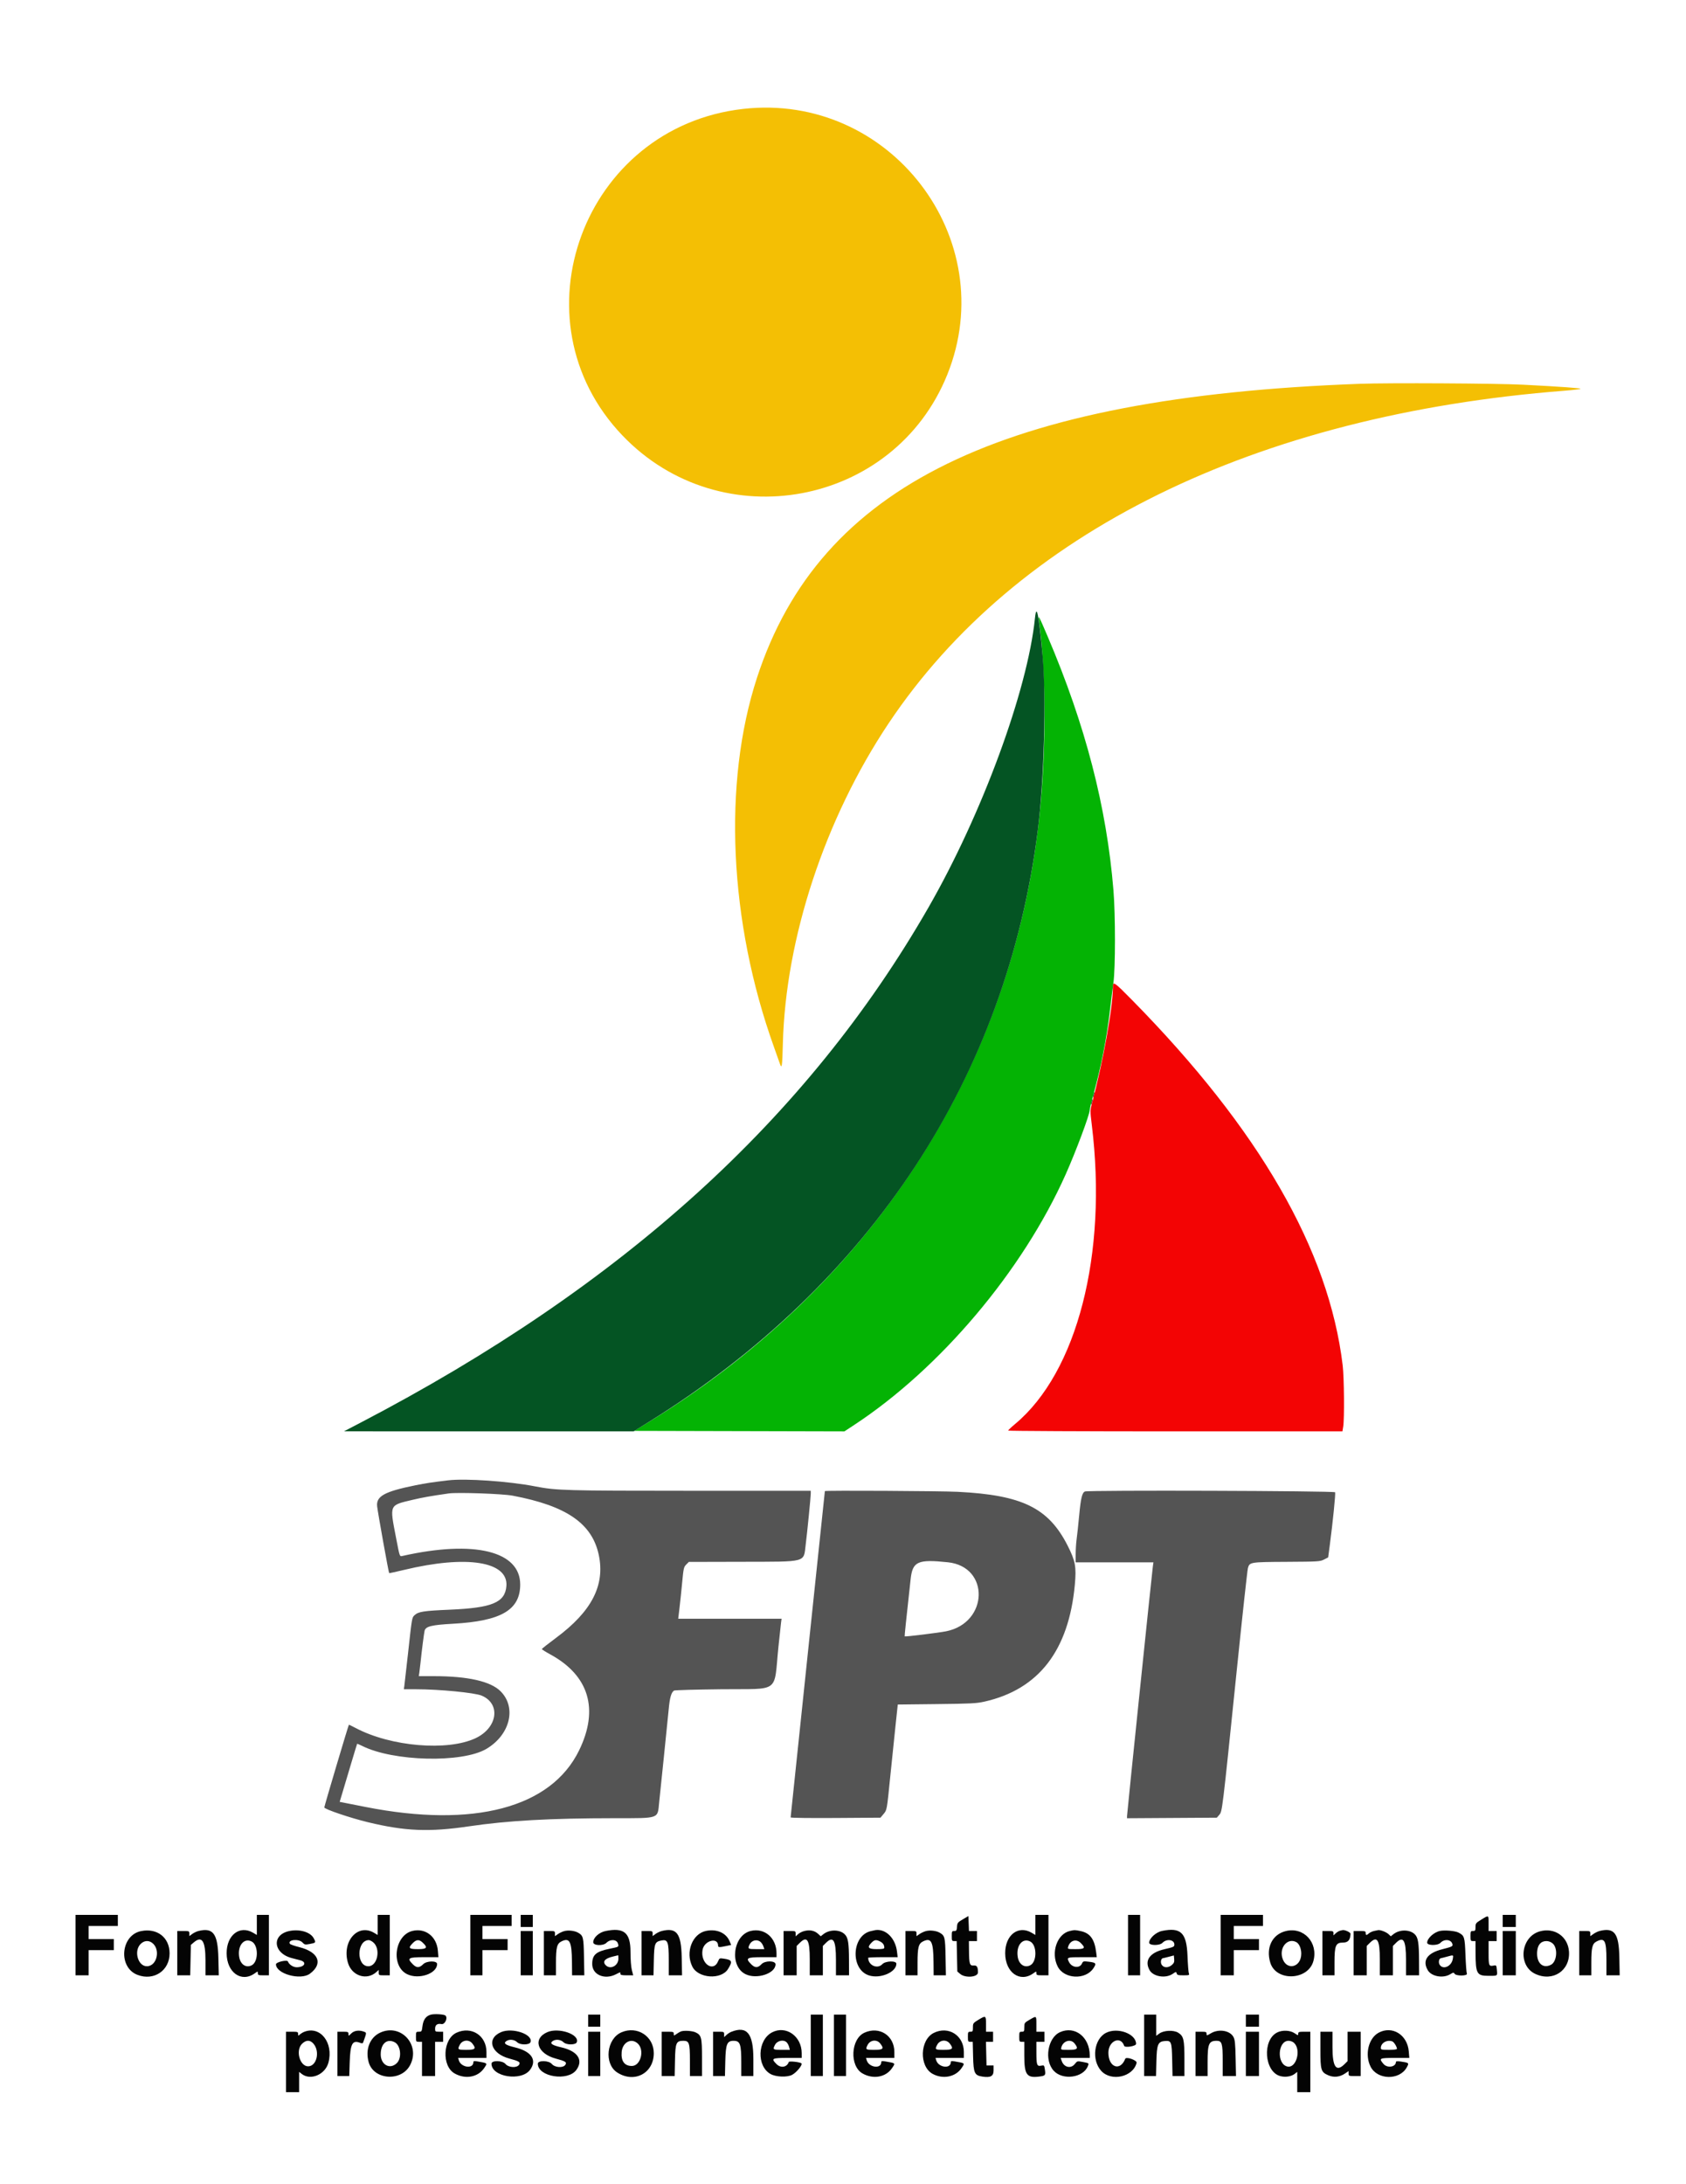
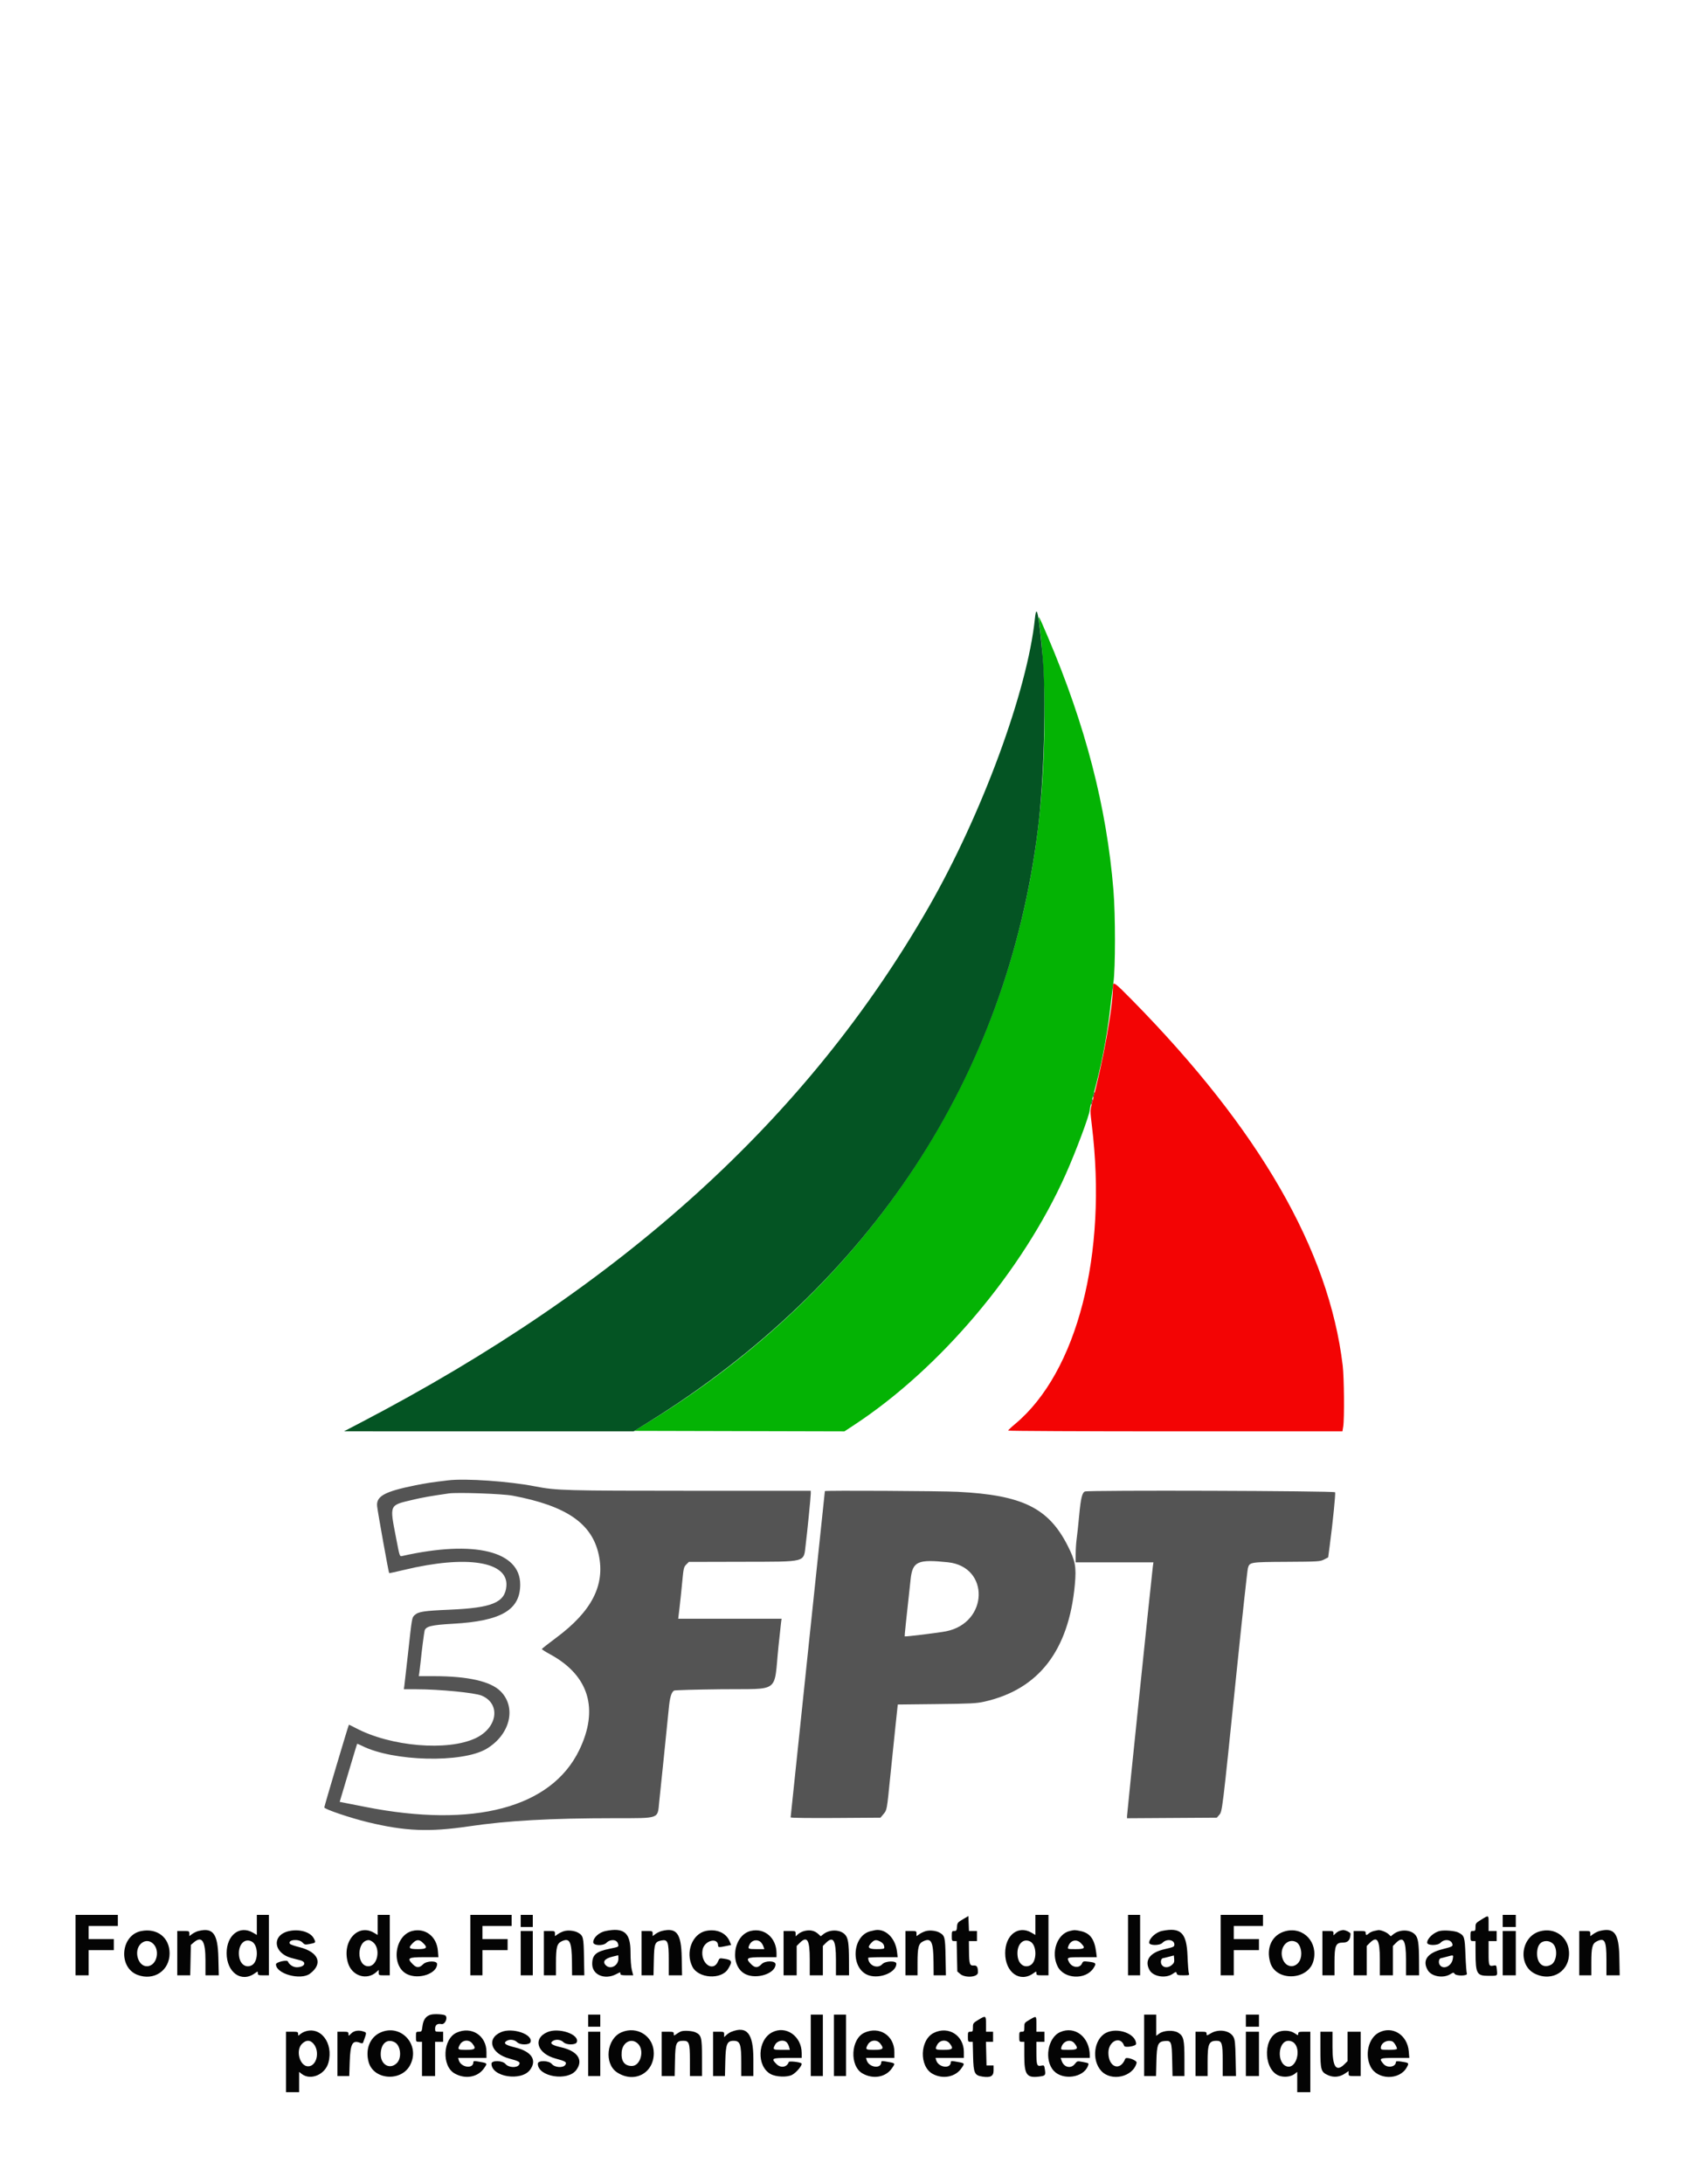
<svg xmlns="http://www.w3.org/2000/svg" id="svg" version="1.1" width="400" height="518.041" viewBox="0, 0, 400,518.041">
  <g id="svgg">
-     <path id="path0" d="M176.344 25.831 C 138.392 30.098,121.447 75.865,147.663 103.292 C 171.089 127.799,212.153 120.120,224.738 88.878 C 237.742 56.598,211.124 21.921,176.344 25.831 M322.581 91.046 C 237.553 94.180,194.468 115.184,179.601 160.749 C 171.442 185.752,172.953 218.643,183.626 248.387 C 184.239 250.096,184.859 251.843,185.003 252.270 C 185.491 253.716,185.594 253.058,185.732 247.611 C 186.364 222.560,195.708 194.233,210.796 171.628 C 241.047 126.306,297.708 98.421,371.213 92.683 C 373.181 92.529,374.876 92.328,374.981 92.236 C 375.168 92.072,370.306 91.722,361.410 91.260 C 355.160 90.935,329.431 90.794,322.581 91.046 " stroke="none" fill="#f4bf04" fill-rule="evenodd" />
    <path id="path1" d="M259.396 259.635 C 259.308 259.985,259.282 260.318,259.338 260.374 C 259.395 260.430,259.513 260.190,259.601 259.840 C 259.689 259.489,259.714 259.157,259.658 259.100 C 259.602 259.044,259.484 259.285,259.396 259.635 M258.918 261.307 C 258.830 261.658,258.804 261.990,258.861 262.046 C 258.917 262.103,259.035 261.862,259.123 261.512 C 259.211 261.162,259.236 260.829,259.180 260.773 C 259.124 260.717,259.006 260.957,258.918 261.307 M106.332 351.160 C 102.321 351.640,101.069 351.829,98.566 352.334 C 91.221 353.817,89.209 354.924,89.476 357.335 C 89.643 358.845,92.197 373.042,92.325 373.169 C 92.365 373.210,93.965 372.865,95.880 372.403 C 110.716 368.827,120.624 370.399,120.139 376.252 C 119.817 380.132,116.779 381.406,106.810 381.839 C 100.462 382.114,99.273 382.298,98.358 383.147 C 97.723 383.735,97.753 383.561,96.774 392.473 C 96.384 396.022,96.008 399.328,95.939 399.821 L 95.813 400.717 98.743 400.718 C 104.212 400.720,112.619 401.536,114.264 402.225 C 118.855 404.149,118.065 409.839,112.862 412.312 C 106.221 415.469,92.697 414.326,84.365 409.904 C 83.519 409.456,82.802 409.113,82.772 409.144 C 82.643 409.274,76.941 428.447,76.941 428.750 C 76.941 429.161,83.092 431.247,87.288 432.259 C 96.143 434.396,101.818 434.628,111.231 433.239 C 120.488 431.873,130.525 431.313,145.885 431.306 C 156.578 431.301,155.995 431.507,156.381 427.599 C 156.459 426.810,156.943 422.133,157.458 417.204 C 157.973 412.276,158.510 406.970,158.653 405.414 C 158.900 402.707,159.261 401.453,159.915 401.031 C 160.080 400.924,165.108 400.783,171.087 400.717 C 185.316 400.560,183.536 401.890,184.692 390.562 C 184.961 387.933,185.236 385.379,185.305 384.886 L 185.430 383.990 173.168 383.990 L 160.907 383.990 161.213 381.422 C 161.381 380.009,161.668 377.257,161.851 375.306 C 162.159 372.022,162.230 371.712,162.806 371.135 L 163.429 370.512 175.940 370.482 C 191.690 370.444,190.612 370.731,191.149 366.428 C 191.514 363.512,192.354 355.059,192.354 354.308 L 192.354 353.644 163.859 353.640 C 134.084 353.636,132.008 353.577,126.964 352.594 C 120.751 351.382,110.454 350.667,106.332 351.160 M195.699 353.715 C 195.699 353.755,193.871 371.139,191.637 392.347 C 189.403 413.555,187.575 431.002,187.575 431.118 C 187.575 431.239,192.153 431.298,198.234 431.256 L 208.894 431.183 209.574 430.368 C 210.436 429.335,210.390 429.589,211.217 421.386 C 211.602 417.575,212.159 412.180,212.455 409.398 L 212.994 404.339 222.208 404.237 C 230.364 404.146,231.669 404.079,233.572 403.650 C 246.437 400.748,253.566 391.518,255.003 375.906 C 255.392 371.680,255.130 370.263,253.291 366.645 C 248.743 357.693,242.526 354.648,227.240 353.883 C 223.126 353.678,195.699 353.532,195.699 353.715 M257.402 353.804 C 256.737 354.072,256.418 355.381,256.042 359.386 C 255.827 361.682,255.551 364.259,255.429 365.114 C 255.307 365.968,255.204 367.554,255.202 368.638 L 255.197 370.609 264.424 370.609 L 273.650 370.609 273.507 371.625 C 273.285 373.198,267.384 430.235,267.384 430.809 L 267.384 431.317 278.038 431.250 L 288.692 431.183 289.238 430.548 C 289.996 429.665,289.915 430.332,293.423 396.177 C 294.738 383.363,295.927 372.478,296.064 371.987 C 296.464 370.555,296.550 370.541,305.250 370.492 C 312.761 370.450,313.190 370.423,314.123 369.944 L 315.105 369.440 315.494 366.500 C 316.204 361.148,316.889 354.341,316.755 353.990 C 316.623 353.648,258.245 353.465,257.402 353.804 M121.625 354.797 C 134.393 357.205,140.478 361.393,142.060 368.862 C 143.582 376.042,140.375 382.263,131.928 388.520 C 130.072 389.894,128.554 391.095,128.554 391.189 C 128.554 391.283,129.457 391.851,130.560 392.452 C 139.744 397.459,142.145 405.450,137.397 415.206 C 130.761 428.842,112.403 433.707,86.710 428.637 L 80.588 427.429 81.280 425.124 C 81.661 423.857,82.580 420.777,83.322 418.280 C 84.065 415.783,84.696 413.705,84.726 413.664 C 84.755 413.622,85.301 413.849,85.938 414.168 C 93.308 417.858,109.604 418.255,115.356 414.885 C 121.008 411.572,122.625 405.063,118.757 401.194 C 116.395 398.832,110.991 397.611,102.908 397.611 L 99.361 397.611 99.494 396.714 C 99.568 396.222,99.692 395.173,99.772 394.385 C 100.039 391.722,100.616 387.219,100.744 386.794 C 101.046 385.793,102.443 385.457,107.439 385.182 C 118.892 384.553,123.417 381.914,123.417 375.866 C 123.417 367.940,112.511 365.285,95.543 369.081 C 94.781 369.251,94.872 369.502,93.932 364.636 C 92.429 356.853,92.321 357.101,97.790 355.806 C 100.286 355.215,102.061 354.900,106.452 354.269 C 108.535 353.969,119.205 354.340,121.625 354.797 M224.886 370.596 C 234.867 371.647,234.529 384.952,224.470 386.968 C 222.729 387.317,214.776 388.295,214.633 388.177 C 214.578 388.133,214.988 384.190,216.049 374.574 C 216.509 370.397,217.737 369.844,224.886 370.596 " stroke="none" fill="#545454" fill-rule="evenodd" />
    <path id="path2" d="M246.469 147.073 C 248.337 160.488,248.235 180.721,246.217 196.894 C 238.896 255.559,205.712 305.810,153.189 337.768 L 150.464 339.427 175.398 339.487 L 200.331 339.548 202.608 338.054 C 223.060 324.625,242.588 301.506,252.815 278.614 C 255.255 273.154,258.542 264.354,258.542 263.285 C 258.542 263.022,258.965 261.265,259.481 259.382 C 261.294 252.772,262.526 246.494,263.306 239.904 C 263.578 237.605,263.963 234.540,264.161 233.094 C 264.639 229.614,264.641 217.012,264.165 211.200 C 262.544 191.410,257.530 172.058,248.571 151.016 C 246.493 146.136,246.284 145.744,246.469 147.073 " stroke="none" fill="#04b304" fill-rule="evenodd" />
    <path id="path3" d="M245.543 146.624 C 243.783 163.803,232.978 193.151,220.262 215.293 C 191.539 265.304,147.699 305.066,85.544 337.479 L 81.601 339.535 115.957 339.540 L 150.313 339.546 153.830 337.366 C 206.484 304.733,238.849 255.525,246.221 196.894 C 247.708 185.067,248.248 165.377,247.355 155.556 C 246.454 145.643,245.915 142.991,245.543 146.624 " stroke="none" fill="#045423" fill-rule="evenodd" />
    <path id="path4" d="M264.038 234.110 C 264.036 238.945,261.720 251.806,259.057 261.768 C 258.624 263.390,258.623 263.547,259.034 266.906 C 262.777 297.469,255.570 325.518,240.816 337.808 C 239.920 338.554,239.188 339.250,239.188 339.355 C 239.188 339.460,257.030 339.546,278.838 339.546 L 318.489 339.546 318.676 338.411 C 318.978 336.578,318.893 326.753,318.550 323.895 C 315.274 296.533,298.775 267.917,268.578 237.221 C 264.355 232.927,264.038 232.710,264.038 234.110 " stroke="none" fill="#f30404" fill-rule="evenodd" />
    <path id="path5" d="M17.921 461.410 L 17.921 468.578 19.474 468.578 L 21.027 468.578 21.027 465.591 L 21.027 462.605 24.014 462.605 L 27.001 462.605 27.001 461.290 L 27.001 459.976 24.014 459.976 L 21.027 459.976 21.027 458.423 L 21.027 456.870 24.492 456.870 L 27.957 456.870 27.957 455.556 L 27.957 454.241 22.939 454.241 L 17.921 454.241 17.921 461.410 M60.932 456.623 L 60.932 459.004 60.049 458.483 C 56.876 456.611,53.757 459.022,53.769 463.337 C 53.781 467.890,57.248 470.383,60.423 468.122 C 61.167 467.593,61.171 467.593,61.171 468.084 C 61.171 468.524,61.316 468.578,62.485 468.578 L 63.799 468.578 63.799 461.410 L 63.799 454.241 62.366 454.241 L 60.932 454.241 60.932 456.623 M89.606 456.623 L 89.606 459.004 88.722 458.483 C 84.851 456.199,81.056 460.584,82.550 465.614 C 83.476 468.733,87.019 469.874,89.307 467.790 L 89.845 467.300 89.845 467.939 C 89.845 468.555,89.894 468.578,91.159 468.578 L 92.473 468.578 92.473 461.410 L 92.473 454.241 91.039 454.241 L 89.606 454.241 89.606 456.623 M111.589 461.410 L 111.589 468.578 113.023 468.578 L 114.456 468.578 114.456 465.591 L 114.456 462.605 117.443 462.605 L 120.430 462.605 120.430 461.290 L 120.430 459.976 117.443 459.976 L 114.456 459.976 114.456 458.423 L 114.456 456.870 117.921 456.870 L 121.386 456.870 121.386 455.556 L 121.386 454.241 116.487 454.241 L 111.589 454.241 111.589 461.410 M123.536 455.675 L 123.536 457.109 124.970 457.109 L 126.404 457.109 126.404 455.675 L 126.404 454.241 124.970 454.241 L 123.536 454.241 123.536 455.675 M245.639 456.623 L 245.639 459.004 244.756 458.483 C 241.583 456.611,238.465 459.022,238.476 463.337 C 238.488 467.890,241.955 470.383,245.131 468.122 C 245.874 467.593,245.878 467.593,245.878 468.084 C 245.878 468.529,246.022 468.578,247.312 468.578 L 248.746 468.578 248.746 461.410 L 248.746 454.241 247.192 454.241 L 245.639 454.241 245.639 456.623 M267.622 461.410 L 267.622 468.578 269.056 468.578 L 270.490 468.578 270.490 461.410 L 270.490 454.241 269.056 454.241 L 267.622 454.241 267.622 461.410 M289.606 461.410 L 289.606 468.578 291.159 468.578 L 292.712 468.578 292.712 465.591 L 292.712 462.605 295.699 462.605 L 298.686 462.605 298.686 461.290 L 298.686 459.976 295.699 459.976 L 292.712 459.976 292.712 458.423 L 292.712 456.870 296.177 456.870 L 299.642 456.870 299.642 455.556 L 299.642 454.241 294.624 454.241 L 289.606 454.241 289.606 461.410 M356.511 455.675 L 356.511 457.109 358.065 457.109 L 359.618 457.109 359.618 455.675 L 359.618 454.241 358.065 454.241 L 356.511 454.241 356.511 455.675 M228.435 455.293 C 227.208 456.013,227.116 456.131,227.047 457.064 C 226.982 457.946,226.904 458.065,226.390 458.065 C 225.849 458.065,225.806 458.152,225.806 459.259 C 225.806 460.365,225.850 460.454,226.387 460.454 L 226.967 460.454 227.044 464.059 L 227.121 467.665 227.791 468.241 C 229.000 469.280,232.022 469.033,232.016 467.896 C 232.009 466.563,231.777 466.190,230.993 466.251 C 230.058 466.324,229.924 465.904,229.892 462.784 L 229.869 460.454 230.824 460.454 L 231.780 460.454 231.780 459.259 L 231.780 458.065 230.834 458.065 L 229.889 458.065 229.819 456.293 L 229.749 454.522 228.435 455.293 M351.434 455.364 C 350.141 456.157,350.060 456.262,350.060 457.136 C 350.060 457.967,349.997 458.065,349.462 458.065 C 348.905 458.065,348.865 458.144,348.865 459.259 C 348.865 460.374,348.905 460.454,349.462 460.454 L 350.060 460.454 350.070 463.142 C 350.090 468.217,350.357 468.698,353.155 468.698 C 355.365 468.698,355.260 468.772,355.129 467.301 C 355.031 466.204,354.993 466.149,354.410 466.261 C 353.226 466.487,353.166 466.345,353.166 463.296 L 353.166 460.454 354.122 460.454 L 355.078 460.454 355.078 459.259 L 355.078 458.065 354.122 458.065 L 353.166 458.065 353.166 456.272 C 353.166 454.217,353.240 454.256,351.434 455.364 M33.486 458.080 C 28.614 459.050,27.976 466.699,32.619 468.472 C 36.520 469.962,40.252 467.452,40.236 463.348 C 40.221 459.608,37.293 457.323,33.486 458.080 M47.105 458.057 C 46.663 458.166,45.991 458.484,45.612 458.764 L 44.922 459.274 44.922 458.669 C 44.922 458.089,44.863 458.065,43.489 458.065 L 42.055 458.065 42.055 463.321 L 42.055 468.578 43.591 468.578 L 45.127 468.578 45.204 464.973 L 45.281 461.367 45.951 460.791 C 47.909 459.109,48.746 460.377,48.746 465.026 L 48.746 468.578 50.326 468.578 L 51.906 468.578 51.809 464.456 C 51.675 458.708,50.571 457.207,47.105 458.057 M68.652 458.066 C 64.388 458.951,64.787 463.333,69.237 464.491 C 69.795 464.636,70.681 464.867,71.207 465.003 C 72.897 465.442,72.285 466.667,70.375 466.667 C 69.556 466.667,68.574 466.017,68.315 465.303 C 68.138 464.816,65.472 465.437,65.472 465.965 C 65.472 468.219,71.307 469.837,73.520 468.197 C 76.715 465.830,75.623 463.052,71.045 461.904 C 69.890 461.615,68.869 461.254,68.775 461.103 C 68.168 460.121,70.880 459.838,71.764 460.791 C 72.254 461.320,72.394 461.350,73.465 461.149 C 74.962 460.870,74.989 460.832,74.427 459.783 C 73.642 458.317,71.094 457.559,68.652 458.066 M97.849 458.045 C 93.570 459.093,92.684 466.417,96.607 468.316 C 99.368 469.653,103.704 468.170,103.704 465.889 C 103.704 465.074,101.235 465.110,100.408 465.937 C 99.494 466.851,98.842 466.860,97.951 465.968 C 96.474 464.492,96.814 464.277,100.630 464.277 L 104.008 464.277 103.885 462.749 C 103.616 459.390,100.924 457.292,97.849 458.045 M133.820 458.101 C 133.365 458.234,132.693 458.557,132.327 458.818 L 131.661 459.292 131.661 458.678 C 131.661 458.094,131.598 458.065,130.346 458.065 L 129.032 458.065 129.032 463.321 L 129.032 468.578 130.466 468.578 L 131.900 468.578 131.901 465.651 C 131.903 461.928,132.135 461.040,133.244 460.511 C 135.166 459.595,135.651 460.566,135.695 465.412 L 135.723 468.578 137.175 468.578 L 138.628 468.578 138.549 464.217 C 138.465 459.549,138.376 459.176,137.176 458.478 C 136.323 457.981,134.808 457.811,133.820 458.101 M143.666 458.070 C 142.116 458.389,140.747 459.636,140.742 460.734 C 140.739 461.549,143.090 461.653,143.870 460.872 C 144.820 459.923,146.364 460.045,146.626 461.091 C 146.816 461.848,146.864 461.819,144.667 462.267 C 141.387 462.937,140.502 463.710,140.502 465.908 C 140.502 468.442,143.429 469.710,146.117 468.339 C 147.238 467.768,147.192 467.773,147.192 468.220 C 147.192 468.501,147.520 468.578,148.711 468.578 L 150.229 468.578 149.905 467.331 C 149.713 466.592,149.582 464.814,149.582 462.964 C 149.582 458.464,148.025 457.176,143.666 458.070 M157.021 458.057 C 156.579 458.166,155.907 458.484,155.528 458.764 L 154.839 459.274 154.839 458.669 C 154.839 458.096,154.771 458.065,153.524 458.065 L 152.210 458.065 152.210 463.321 L 152.210 468.578 153.627 468.578 L 155.043 468.578 155.120 465.000 C 155.206 461.024,155.358 460.625,156.905 460.315 C 158.429 460.011,158.662 460.616,158.662 464.875 L 158.662 468.578 160.238 468.578 L 161.815 468.578 161.732 464.294 C 161.622 458.630,160.538 457.195,157.021 458.057 M167.503 458.044 C 164.237 458.723,162.559 463.094,164.255 466.509 C 165.656 469.331,171.115 469.691,172.732 467.068 C 173.840 465.270,173.702 464.926,171.753 464.633 C 170.723 464.479,170.674 464.500,170.375 465.221 C 169.230 467.987,166.133 465.764,166.674 462.564 C 167.052 460.323,170.370 459.427,170.370 461.566 C 170.370 461.955,170.698 461.966,172.266 461.630 L 173.467 461.372 173.102 460.498 C 172.269 458.504,170.025 457.520,167.503 458.044 M178.102 458.051 C 173.864 459.076,172.998 466.431,176.894 468.316 C 179.559 469.607,183.990 468.141,183.990 465.969 C 183.990 465.069,181.494 465.042,180.662 465.932 C 179.803 466.852,179.131 466.862,178.237 465.968 C 176.764 464.495,177.104 464.277,180.884 464.277 L 184.229 464.277 184.229 463.365 C 184.229 459.713,181.395 457.254,178.102 458.051 M190.681 458.106 C 190.221 458.236,189.603 458.567,189.307 458.842 L 188.769 459.343 188.769 458.704 C 188.769 458.082,188.731 458.065,187.336 458.065 L 185.902 458.065 185.902 463.321 L 185.902 468.578 187.455 468.578 L 189.008 468.578 189.008 465.095 L 189.008 461.612 189.707 460.914 C 191.504 459.117,192.115 460.112,192.115 464.834 L 192.115 468.578 193.668 468.578 L 195.221 468.578 195.221 465.095 L 195.221 461.612 195.919 460.914 C 197.688 459.145,198.327 460.196,198.327 464.875 L 198.327 468.578 199.881 468.578 L 201.434 468.578 201.423 465.054 C 201.411 460.876,201.212 459.646,200.423 458.857 C 199.240 457.674,196.831 457.652,195.358 458.811 L 194.715 459.316 194.170 458.804 C 193.246 457.936,192.094 457.705,190.681 458.106 M206.586 458.094 C 202.048 459.158,201.702 467.129,206.130 468.590 C 208.813 469.476,212.664 467.845,212.664 465.823 C 212.664 465.064,210.067 465.149,209.336 465.932 C 208.162 467.188,205.974 466.204,205.974 464.420 C 205.974 464.342,207.548 464.277,209.471 464.277 L 212.969 464.277 212.814 462.962 C 212.441 459.784,210.151 457.497,207.694 457.850 C 207.602 457.863,207.104 457.973,206.586 458.094 M219.603 458.101 C 219.147 458.234,218.475 458.557,218.109 458.818 L 217.443 459.292 217.443 458.678 C 217.443 458.094,217.381 458.065,216.129 458.065 L 214.815 458.065 214.815 463.321 L 214.815 468.578 216.249 468.578 L 217.682 468.578 217.684 465.651 C 217.685 461.928,217.917 461.040,219.027 460.511 C 220.948 459.595,221.434 460.566,221.477 465.412 L 221.505 468.578 222.958 468.578 L 224.411 468.578 224.332 464.217 C 224.248 459.549,224.159 459.176,222.959 458.478 C 222.106 457.981,220.591 457.811,219.603 458.101 M253.793 458.065 C 250.777 458.777,249.272 463.190,250.925 466.474 C 252.442 469.486,257.534 469.737,259.417 466.891 C 260.178 465.740,260.050 465.565,258.292 465.351 C 257.038 465.199,256.951 465.222,256.694 465.788 C 256.150 466.982,254.320 466.780,253.633 465.450 C 253.033 464.291,253.070 464.277,256.746 464.277 L 260.206 464.277 260.067 463.142 C 259.682 460.006,258.638 458.568,256.394 458.087 C 255.035 457.796,254.936 457.795,253.793 458.065 M275.708 458.043 C 274.248 458.341,272.645 459.802,272.641 460.839 C 272.639 461.537,275.121 461.567,275.783 460.876 C 276.781 459.835,278.614 460.095,278.614 461.279 C 278.614 461.804,278.431 461.890,276.288 462.378 C 272.785 463.176,271.448 465.037,272.725 467.338 C 273.587 468.892,276.527 469.378,278.200 468.242 C 279.008 467.694,279.053 467.688,279.167 468.123 C 279.268 468.509,279.511 468.578,280.768 468.578 C 282.091 468.578,282.229 468.533,282.063 468.160 C 281.961 467.930,281.810 466.009,281.728 463.892 C 281.520 458.484,280.135 457.139,275.708 458.043 M305.070 458.077 C 301.836 458.871,300.297 461.981,301.368 465.558 C 302.729 470.101,310.354 469.818,311.604 465.179 C 312.780 460.811,309.308 457.038,305.070 458.077 M317.921 457.997 C 317.658 458.060,317.201 458.335,316.906 458.608 L 316.368 459.104 316.368 458.584 C 316.368 458.114,316.244 458.065,315.054 458.065 L 313.740 458.065 313.740 463.321 L 313.740 468.578 315.173 468.578 L 316.607 468.578 316.607 465.532 C 316.608 461.497,316.899 460.812,318.616 460.812 C 319.826 460.812,320.346 460.211,320.412 458.733 C 320.427 458.387,319.034 457.741,318.519 457.855 C 318.453 457.869,318.184 457.933,317.921 457.997 M325.976 458.061 C 325.543 458.163,324.997 458.421,324.762 458.634 C 324.199 459.144,324.014 459.121,324.014 458.542 C 324.014 458.118,323.855 458.065,322.581 458.065 L 321.147 458.065 321.147 463.321 L 321.147 468.578 322.700 468.578 L 324.253 468.578 324.253 465.095 L 324.253 461.612 324.952 460.914 C 326.748 459.117,327.360 460.112,327.360 464.834 L 327.360 468.578 328.913 468.578 L 330.466 468.578 330.466 465.095 L 330.466 461.612 331.164 460.914 C 332.933 459.145,333.572 460.196,333.572 464.875 L 333.572 468.578 335.125 468.578 L 336.679 468.578 336.664 465.173 C 336.647 460.904,336.448 459.637,335.676 458.864 C 334.485 457.674,332.080 457.649,330.603 458.811 L 329.960 459.316 329.415 458.804 C 328.908 458.328,327.557 457.794,327.003 457.850 C 326.870 457.863,326.408 457.958,325.976 458.061 M341.657 458.043 C 340.197 458.341,338.595 459.802,338.591 460.839 C 338.589 461.537,341.071 461.567,341.733 460.876 C 342.728 459.837,344.413 460.078,344.607 461.287 C 344.674 461.704,344.380 461.838,342.191 462.389 C 338.599 463.292,337.376 465.061,338.742 467.374 C 339.622 468.864,342.371 469.351,344.065 468.318 C 344.793 467.875,344.904 467.862,345.093 468.200 C 345.423 468.790,348.276 468.751,348.012 468.160 C 347.910 467.930,347.759 465.947,347.679 463.754 C 347.520 459.443,347.430 459.159,345.998 458.426 C 345.224 458.030,342.778 457.814,341.657 458.043 M365.338 458.143 C 360.752 459.417,360.016 466.272,364.253 468.245 C 368.417 470.184,372.526 467.467,372.239 462.965 C 372.012 459.395,368.830 457.172,365.338 458.143 M379.538 458.048 C 379.126 458.149,378.453 458.470,378.044 458.762 L 377.300 459.292 377.300 458.678 C 377.300 458.094,377.237 458.065,375.986 458.065 L 374.671 458.065 374.671 463.321 L 374.671 468.578 376.105 468.578 L 377.539 468.578 377.539 465.508 C 377.539 462.030,377.774 461.070,378.748 460.566 C 380.710 459.551,381.123 460.300,381.123 464.875 L 381.123 468.578 382.696 468.578 L 384.268 468.578 384.189 464.326 C 384.083 458.618,383.026 457.192,379.538 458.048 M123.536 463.321 L 123.536 468.578 124.970 468.578 L 126.404 468.578 126.404 463.321 L 126.404 458.065 124.970 458.065 L 123.536 458.065 123.536 463.321 M356.511 463.321 L 356.511 468.578 358.065 468.578 L 359.618 468.578 359.618 463.321 L 359.618 458.065 358.065 458.065 L 356.511 458.065 356.511 463.321 M59.723 460.566 C 61.326 461.395,61.346 465.328,59.750 466.182 C 58.377 466.917,57.015 466.004,56.739 464.164 C 56.339 461.497,57.895 459.621,59.723 460.566 M88.492 460.706 C 90.404 462.209,89.590 466.428,87.389 466.428 C 84.509 466.428,84.602 460.296,87.483 460.225 C 87.695 460.219,88.149 460.436,88.492 460.706 M100.206 460.753 C 101.567 461.990,101.328 462.366,99.180 462.366 C 96.969 462.366,96.753 462.111,97.951 460.914 C 98.788 460.076,99.413 460.031,100.206 460.753 M180.328 460.570 C 180.607 460.765,180.948 461.249,181.086 461.645 L 181.337 462.366 179.438 462.366 C 177.468 462.366,177.362 462.298,177.805 461.326 C 178.266 460.315,179.456 459.958,180.328 460.570 M208.824 460.565 C 209.492 460.910,209.797 461.368,209.797 462.027 C 209.797 462.289,209.393 462.366,208.005 462.366 C 205.967 462.366,205.649 461.952,206.799 460.802 C 207.476 460.125,207.882 460.077,208.824 460.565 M244.430 460.566 C 246.034 461.395,246.053 465.328,244.458 466.182 C 243.084 466.917,241.722 466.004,241.446 464.164 C 241.046 461.497,242.602 459.621,244.430 460.566 M256.410 460.914 C 257.607 462.111,257.392 462.366,255.181 462.366 C 253.295 462.366,253.257 462.354,253.408 461.828 C 253.850 460.294,255.338 459.841,256.410 460.914 M36.029 460.827 C 38.165 462.322,37.291 466.428,34.837 466.428 C 32.747 466.428,31.714 462.861,33.318 461.187 C 34.114 460.356,35.159 460.217,36.029 460.827 M307.540 460.700 C 308.231 461.070,308.722 462.209,308.722 463.441 C 308.722 466.825,305.060 467.561,304.204 464.350 C 303.536 461.846,305.555 459.638,307.540 460.700 M368.363 461.011 C 369.648 462.116,369.391 465.340,367.959 466.081 C 366.002 467.092,364.466 465.608,364.689 462.921 C 364.824 461.297,365.581 460.454,366.906 460.454 C 367.409 460.454,367.960 460.665,368.363 461.011 M146.714 464.646 C 146.714 466.244,144.897 467.259,143.806 466.271 C 142.838 465.395,143.404 464.613,145.349 464.142 C 146.034 463.976,146.622 463.831,146.655 463.820 C 146.688 463.808,146.714 464.181,146.714 464.646 M278.021 466.126 C 277.175 466.854,276.108 466.836,275.616 466.085 C 275.246 465.521,275.445 464.536,275.934 464.506 C 276.028 464.500,276.643 464.353,277.300 464.179 L 278.495 463.863 278.572 464.724 C 278.634 465.413,278.524 465.694,278.021 466.126 M344.672 464.695 C 344.374 466.450,342.387 467.339,341.566 466.085 C 341.196 465.521,341.395 464.536,341.884 464.506 C 341.978 464.500,342.593 464.346,343.250 464.163 C 344.887 463.709,344.843 463.692,344.672 464.695 M102.274 477.896 C 101.083 478.186,100.426 479.067,100.230 480.637 C 100.072 481.897,100.032 481.959,99.375 481.959 C 98.707 481.959,98.686 481.997,98.686 483.154 C 98.686 484.322,98.702 484.349,99.403 484.349 L 100.119 484.349 100.119 488.411 L 100.119 492.473 101.673 492.473 L 103.226 492.473 103.226 488.411 L 103.226 484.349 104.182 484.349 L 105.137 484.349 105.137 483.154 L 105.137 481.959 104.182 481.959 C 103.288 481.959,103.226 481.915,103.226 481.272 C 103.226 480.342,103.745 479.957,104.745 480.145 C 105.555 480.297,106.298 478.695,105.684 478.122 C 105.369 477.827,103.158 477.681,102.274 477.896 M139.546 479.331 L 139.546 480.765 140.980 480.765 L 142.413 480.765 142.413 479.331 L 142.413 477.897 140.980 477.897 L 139.546 477.897 139.546 479.331 M192.354 485.185 L 192.354 492.473 193.787 492.473 L 195.221 492.473 195.221 485.185 L 195.221 477.897 193.787 477.897 L 192.354 477.897 192.354 485.185 M197.849 485.185 L 197.849 492.473 199.283 492.473 L 200.717 492.473 200.717 485.185 L 200.717 477.897 199.283 477.897 L 197.849 477.897 197.849 485.185 M271.446 485.185 L 271.446 492.473 272.857 492.473 L 274.268 492.473 274.350 489.025 C 274.448 484.936,274.721 484.283,276.389 484.158 C 277.900 484.044,278.004 484.321,278.097 488.686 L 278.178 492.473 279.591 492.473 L 281.004 492.473 281.004 488.403 C 281.004 483.807,280.811 482.997,279.525 482.191 C 278.443 481.512,276.085 481.620,275.035 482.396 L 274.313 482.929 274.313 480.413 L 274.313 477.897 272.879 477.897 L 271.446 477.897 271.446 485.185 M295.579 479.331 L 295.579 480.765 297.133 480.765 L 298.686 480.765 298.686 479.331 L 298.686 477.897 297.133 477.897 L 295.579 477.897 295.579 479.331 M232.079 479.158 C 230.882 479.889,230.824 479.971,230.824 480.942 C 230.824 481.868,230.771 481.959,230.227 481.959 C 229.669 481.959,229.630 482.039,229.630 483.154 C 229.630 484.257,229.674 484.349,230.205 484.349 L 230.780 484.349 230.862 487.795 C 230.957 491.782,231.205 492.322,233.077 492.603 C 235.021 492.894,235.723 492.507,235.723 491.144 L 235.723 489.964 234.886 489.964 L 234.050 489.964 233.983 487.157 L 233.916 484.349 234.759 484.349 L 235.603 484.349 235.603 483.154 L 235.603 481.959 234.767 481.959 L 233.931 481.959 233.931 480.167 C 233.931 478.084,233.881 478.057,232.079 479.158 M244.265 479.117 C 243.052 479.824,243.011 479.883,243.011 480.904 C 243.011 481.870,242.960 481.959,242.413 481.959 C 241.856 481.959,241.816 482.039,241.816 483.154 C 241.816 484.269,241.856 484.349,242.413 484.349 L 243.011 484.349 243.011 487.559 C 243.011 492.161,243.571 492.966,246.517 492.598 C 248.022 492.410,248.105 492.309,247.898 490.930 C 247.744 489.900,247.716 489.871,247.023 490.010 C 246.011 490.212,245.886 489.875,245.882 486.918 L 245.878 484.349 246.834 484.349 L 247.790 484.349 247.790 483.154 L 247.790 481.959 246.834 481.959 L 245.878 481.959 245.878 480.167 C 245.878 478.116,245.927 478.148,244.265 479.117 M72.167 481.987 C 71.842 482.117,71.385 482.396,71.152 482.606 C 70.760 482.961,70.729 482.952,70.729 482.474 C 70.729 482.004,70.604 481.959,69.295 481.959 L 67.861 481.959 67.861 489.128 L 67.861 496.296 69.415 496.296 L 70.968 496.296 70.968 493.889 L 70.968 491.483 71.582 491.966 C 73.664 493.603,77.150 492.134,77.917 489.296 C 79.194 484.574,75.966 480.471,72.167 481.987 M83.328 482.372 C 82.690 483.010,82.676 483.013,82.676 482.492 C 82.676 482.006,82.562 481.959,81.362 481.959 L 80.048 481.959 80.048 487.216 L 80.048 492.473 81.454 492.473 L 82.861 492.473 82.967 489.188 C 83.107 484.827,83.596 483.893,85.382 484.572 C 85.874 484.759,86.065 484.747,86.146 484.525 C 87.015 482.120,87.008 482.198,86.357 481.951 C 85.196 481.509,84.028 481.672,83.328 482.372 M90.203 482.173 C 87.737 483.315,86.626 486.158,87.466 489.180 C 88.641 493.414,95.210 493.877,97.301 489.873 C 99.815 485.061,95.074 479.918,90.203 482.173 M108.319 482.185 C 105.055 483.667,104.743 490.078,107.849 491.852 C 110.391 493.306,113.399 492.761,114.869 490.580 C 115.687 489.366,115.753 489.429,113.202 488.990 C 112.506 488.870,112.306 488.913,112.306 489.184 C 112.306 490.865,109.348 490.460,108.844 488.710 L 108.689 488.172 112.051 488.172 L 115.412 488.172 115.412 486.766 C 115.412 482.871,111.860 480.577,108.319 482.185 M118.857 482.060 C 115.325 483.598,116.460 487.155,120.855 488.329 C 123.168 488.947,123.532 489.179,123.148 489.792 C 122.640 490.602,120.658 490.485,119.918 489.602 C 119.204 488.750,116.607 488.706,116.607 489.545 C 116.607 492.674,123.663 493.798,125.751 491.002 C 127.483 488.682,126.100 486.621,122.178 485.675 C 119.983 485.145,119.393 484.743,120.058 484.229 C 120.789 483.664,122.032 483.778,122.728 484.474 C 123.387 485.133,125.589 485.121,125.844 484.456 C 126.560 482.590,121.570 480.879,118.857 482.060 M129.848 482.060 C 126.317 483.598,127.451 487.155,131.847 488.329 C 134.159 488.947,134.524 489.179,134.140 489.792 C 133.632 490.602,131.650 490.485,130.909 489.602 C 130.196 488.750,127.599 488.706,127.599 489.545 C 127.599 492.658,134.708 493.804,136.740 491.019 C 138.460 488.662,137.042 486.545,133.150 485.659 C 131.006 485.172,130.381 484.746,131.049 484.229 C 131.781 483.664,133.023 483.778,133.719 484.474 C 134.379 485.133,136.581 485.121,136.836 484.456 C 137.552 482.590,132.561 480.879,129.848 482.060 M147.433 482.101 C 143.890 483.637,143.260 489.563,146.420 491.619 C 150.473 494.255,155.108 491.820,155.108 487.056 C 155.108 483.024,151.169 480.481,147.433 482.101 M161.529 481.893 C 161.332 481.967,160.875 482.235,160.514 482.488 C 159.860 482.945,159.857 482.945,159.857 482.454 C 159.857 482.009,159.713 481.959,158.423 481.959 L 156.989 481.959 156.989 487.216 L 156.989 492.473 158.526 492.473 L 160.062 492.473 160.138 488.748 C 160.225 484.560,160.419 484.110,162.140 484.110 C 163.508 484.110,163.680 484.635,163.680 488.823 L 163.680 492.473 165.114 492.473 L 166.547 492.473 166.547 488.160 C 166.547 483.316,166.409 482.766,165.028 482.111 C 164.236 481.735,162.274 481.613,161.529 481.893 M173.477 481.989 C 173.148 482.120,172.638 482.454,172.342 482.732 L 171.804 483.237 171.804 482.598 C 171.804 481.983,171.755 481.959,170.490 481.959 L 169.176 481.959 169.176 487.216 L 169.176 492.473 170.583 492.473 L 171.991 492.473 172.078 488.907 C 172.176 484.865,172.490 484.106,174.056 484.114 C 175.601 484.121,175.866 484.882,175.866 489.305 L 175.866 492.473 177.300 492.473 L 178.734 492.473 178.734 488.403 C 178.734 482.354,177.213 480.499,173.477 481.989 M183.154 482.118 C 179.691 483.948,179.474 490.137,182.809 491.988 C 184.105 492.708,186.758 492.809,187.933 492.183 C 188.991 491.620,190.473 489.796,190.142 489.465 C 189.828 489.151,187.224 488.866,187.134 489.136 C 186.710 490.408,185.240 490.654,184.211 489.624 C 182.885 488.298,183.114 488.172,186.858 488.172 L 190.203 488.172 190.202 487.037 C 190.197 483.002,186.442 480.381,183.154 482.118 M205.093 482.185 C 201.829 483.667,201.517 490.078,204.623 491.852 C 207.166 493.306,210.174 492.761,211.643 490.580 C 212.461 489.366,212.527 489.429,209.976 488.990 C 209.280 488.870,209.080 488.913,209.080 489.184 C 209.080 490.865,206.123 490.460,205.619 488.710 L 205.464 488.172 208.825 488.172 L 212.186 488.172 212.186 486.766 C 212.186 482.871,208.634 480.577,205.093 482.185 M221.546 482.233 C 218.215 483.882,218.031 490.179,221.262 491.953 C 223.704 493.294,226.706 492.694,228.131 490.580 C 228.949 489.366,229.014 489.429,226.464 488.990 C 225.768 488.870,225.568 488.913,225.568 489.184 C 225.568 490.865,222.610 490.460,222.106 488.710 L 221.951 488.172 225.312 488.172 L 228.674 488.172 228.674 486.766 C 228.674 482.835,225.021 480.513,221.546 482.233 M251.493 482.060 C 248.540 483.384,247.675 488.736,250.011 491.238 C 252.168 493.548,257.017 492.871,258.094 490.110 C 258.373 489.395,258.403 489.419,256.860 489.126 C 255.592 488.886,255.565 488.893,255.009 489.602 C 254.068 490.805,252.425 490.432,251.889 488.893 L 251.638 488.172 255.090 488.172 L 258.542 488.172 258.542 487.607 C 258.542 483.237,255.032 480.474,251.493 482.060 M262.406 482.221 C 259.535 483.677,258.902 488.651,261.259 491.241 C 263.646 493.866,268.843 492.686,269.658 489.334 C 269.804 488.733,267.188 487.801,266.964 488.375 C 265.773 491.431,262.961 490.420,262.964 486.937 C 262.967 484.109,265.885 482.840,266.708 485.308 C 266.879 485.821,269.534 485.386,269.534 484.845 C 269.534 482.445,265.148 480.830,262.406 482.221 M287.276 482.334 C 286.289 482.925,286.260 482.928,286.260 482.451 C 286.260 482.014,286.113 481.959,284.946 481.959 L 283.632 481.959 283.632 487.216 L 283.632 492.473 285.066 492.473 L 286.499 492.473 286.499 489.116 C 286.499 484.811,286.801 484.110,288.656 484.110 C 289.897 484.110,290.084 484.727,290.084 488.823 L 290.084 492.473 291.660 492.473 L 293.236 492.473 293.148 488.232 C 293.074 484.726,292.985 483.853,292.631 483.195 C 291.799 481.650,289.132 481.221,287.276 482.334 M303.030 482.122 C 299.414 483.904,299.936 491.458,303.745 492.484 C 304.941 492.806,306.361 492.587,307.161 491.958 L 307.766 491.483 307.766 493.889 L 307.766 496.296 309.319 496.296 L 310.872 496.296 310.872 489.128 L 310.872 481.959 309.438 481.959 C 308.171 481.959,308.005 482.014,308.005 482.430 C 308.005 482.876,307.960 482.870,307.135 482.311 C 306.091 481.602,304.256 481.518,303.030 482.122 M327.074 482.195 C 324.657 483.507,323.734 487.432,325.177 490.260 C 326.783 493.407,332.011 493.515,333.738 490.437 C 334.348 489.348,334.322 489.322,332.318 489.027 C 331.572 488.917,331.183 488.946,331.183 489.113 C 331.183 490.344,329.130 490.673,328.217 489.587 C 327.086 488.243,327.225 488.172,330.977 488.172 L 334.355 488.172 334.231 486.639 C 333.914 482.682,330.305 480.442,327.074 482.195 M139.546 487.216 L 139.546 492.473 140.980 492.473 L 142.413 492.473 142.413 487.216 L 142.413 481.959 140.980 481.959 L 139.546 481.959 139.546 487.216 M295.579 487.216 L 295.579 492.473 297.133 492.473 L 298.686 492.473 298.686 487.216 L 298.686 481.959 297.133 481.959 L 295.579 481.959 295.579 487.216 M313.262 486.153 C 313.262 491.071,313.398 491.526,315.098 492.278 C 316.427 492.866,317.847 492.722,319.101 491.871 L 319.952 491.293 319.952 491.883 C 319.952 492.445,320.021 492.473,321.386 492.473 L 322.820 492.473 322.820 487.216 L 322.820 481.959 321.266 481.959 L 319.713 481.959 319.713 485.443 L 319.713 488.926 319.015 489.624 C 317.032 491.606,316.129 490.366,316.129 485.663 L 316.129 481.959 314.695 481.959 L 313.262 481.959 313.262 486.153 M74.389 484.818 C 75.962 486.688,75.124 490.163,73.101 490.163 C 71.119 490.163,70.084 486.390,71.640 484.835 C 72.609 483.866,73.582 483.860,74.389 484.818 M93.633 484.450 C 95.068 485.193,95.388 488.162,94.164 489.385 C 92.534 491.015,90.323 489.833,90.323 487.331 C 90.323 484.796,91.806 483.505,93.633 484.450 M112.050 484.740 C 113.031 485.988,112.778 486.260,110.633 486.260 C 108.587 486.260,108.497 486.192,109.075 485.075 C 109.684 483.897,111.248 483.720,112.050 484.740 M151.286 484.736 C 152.989 486.277,152.004 490.084,149.903 490.084 C 148.154 490.084,147.309 488.929,147.488 486.779 C 147.679 484.470,149.757 483.352,151.286 484.736 M186.683 484.528 C 186.890 484.758,187.133 485.242,187.224 485.603 L 187.388 486.260 185.450 486.260 C 183.376 486.260,183.287 486.194,183.866 485.075 C 184.404 484.035,185.965 483.732,186.683 484.528 M208.824 484.740 C 209.806 485.988,209.552 486.260,207.407 486.260 C 205.361 486.260,205.272 486.192,205.849 485.075 C 206.459 483.897,208.022 483.720,208.824 484.740 M225.311 484.740 C 226.293 485.988,226.039 486.260,223.895 486.260 C 221.848 486.260,221.759 486.192,222.337 485.075 C 222.946 483.897,224.509 483.720,225.311 484.740 M254.941 484.740 C 255.920 485.984,255.667 486.260,253.547 486.260 C 251.708 486.260,251.661 486.246,251.788 485.723 C 252.173 484.130,254.011 483.557,254.941 484.740 M306.995 484.589 C 308.785 486.257,307.531 490.710,305.411 490.214 C 302.853 489.614,303.124 484.110,305.711 484.110 C 306.151 484.110,306.701 484.315,306.995 484.589 M330.336 484.258 C 330.722 484.407,331.422 485.535,331.422 486.010 C 331.422 486.164,330.686 486.260,329.510 486.260 C 327.804 486.260,327.599 486.213,327.599 485.815 C 327.599 484.616,329.077 483.775,330.336 484.258 " stroke="none" fill="#040404" fill-rule="evenodd" />
  </g>
</svg>